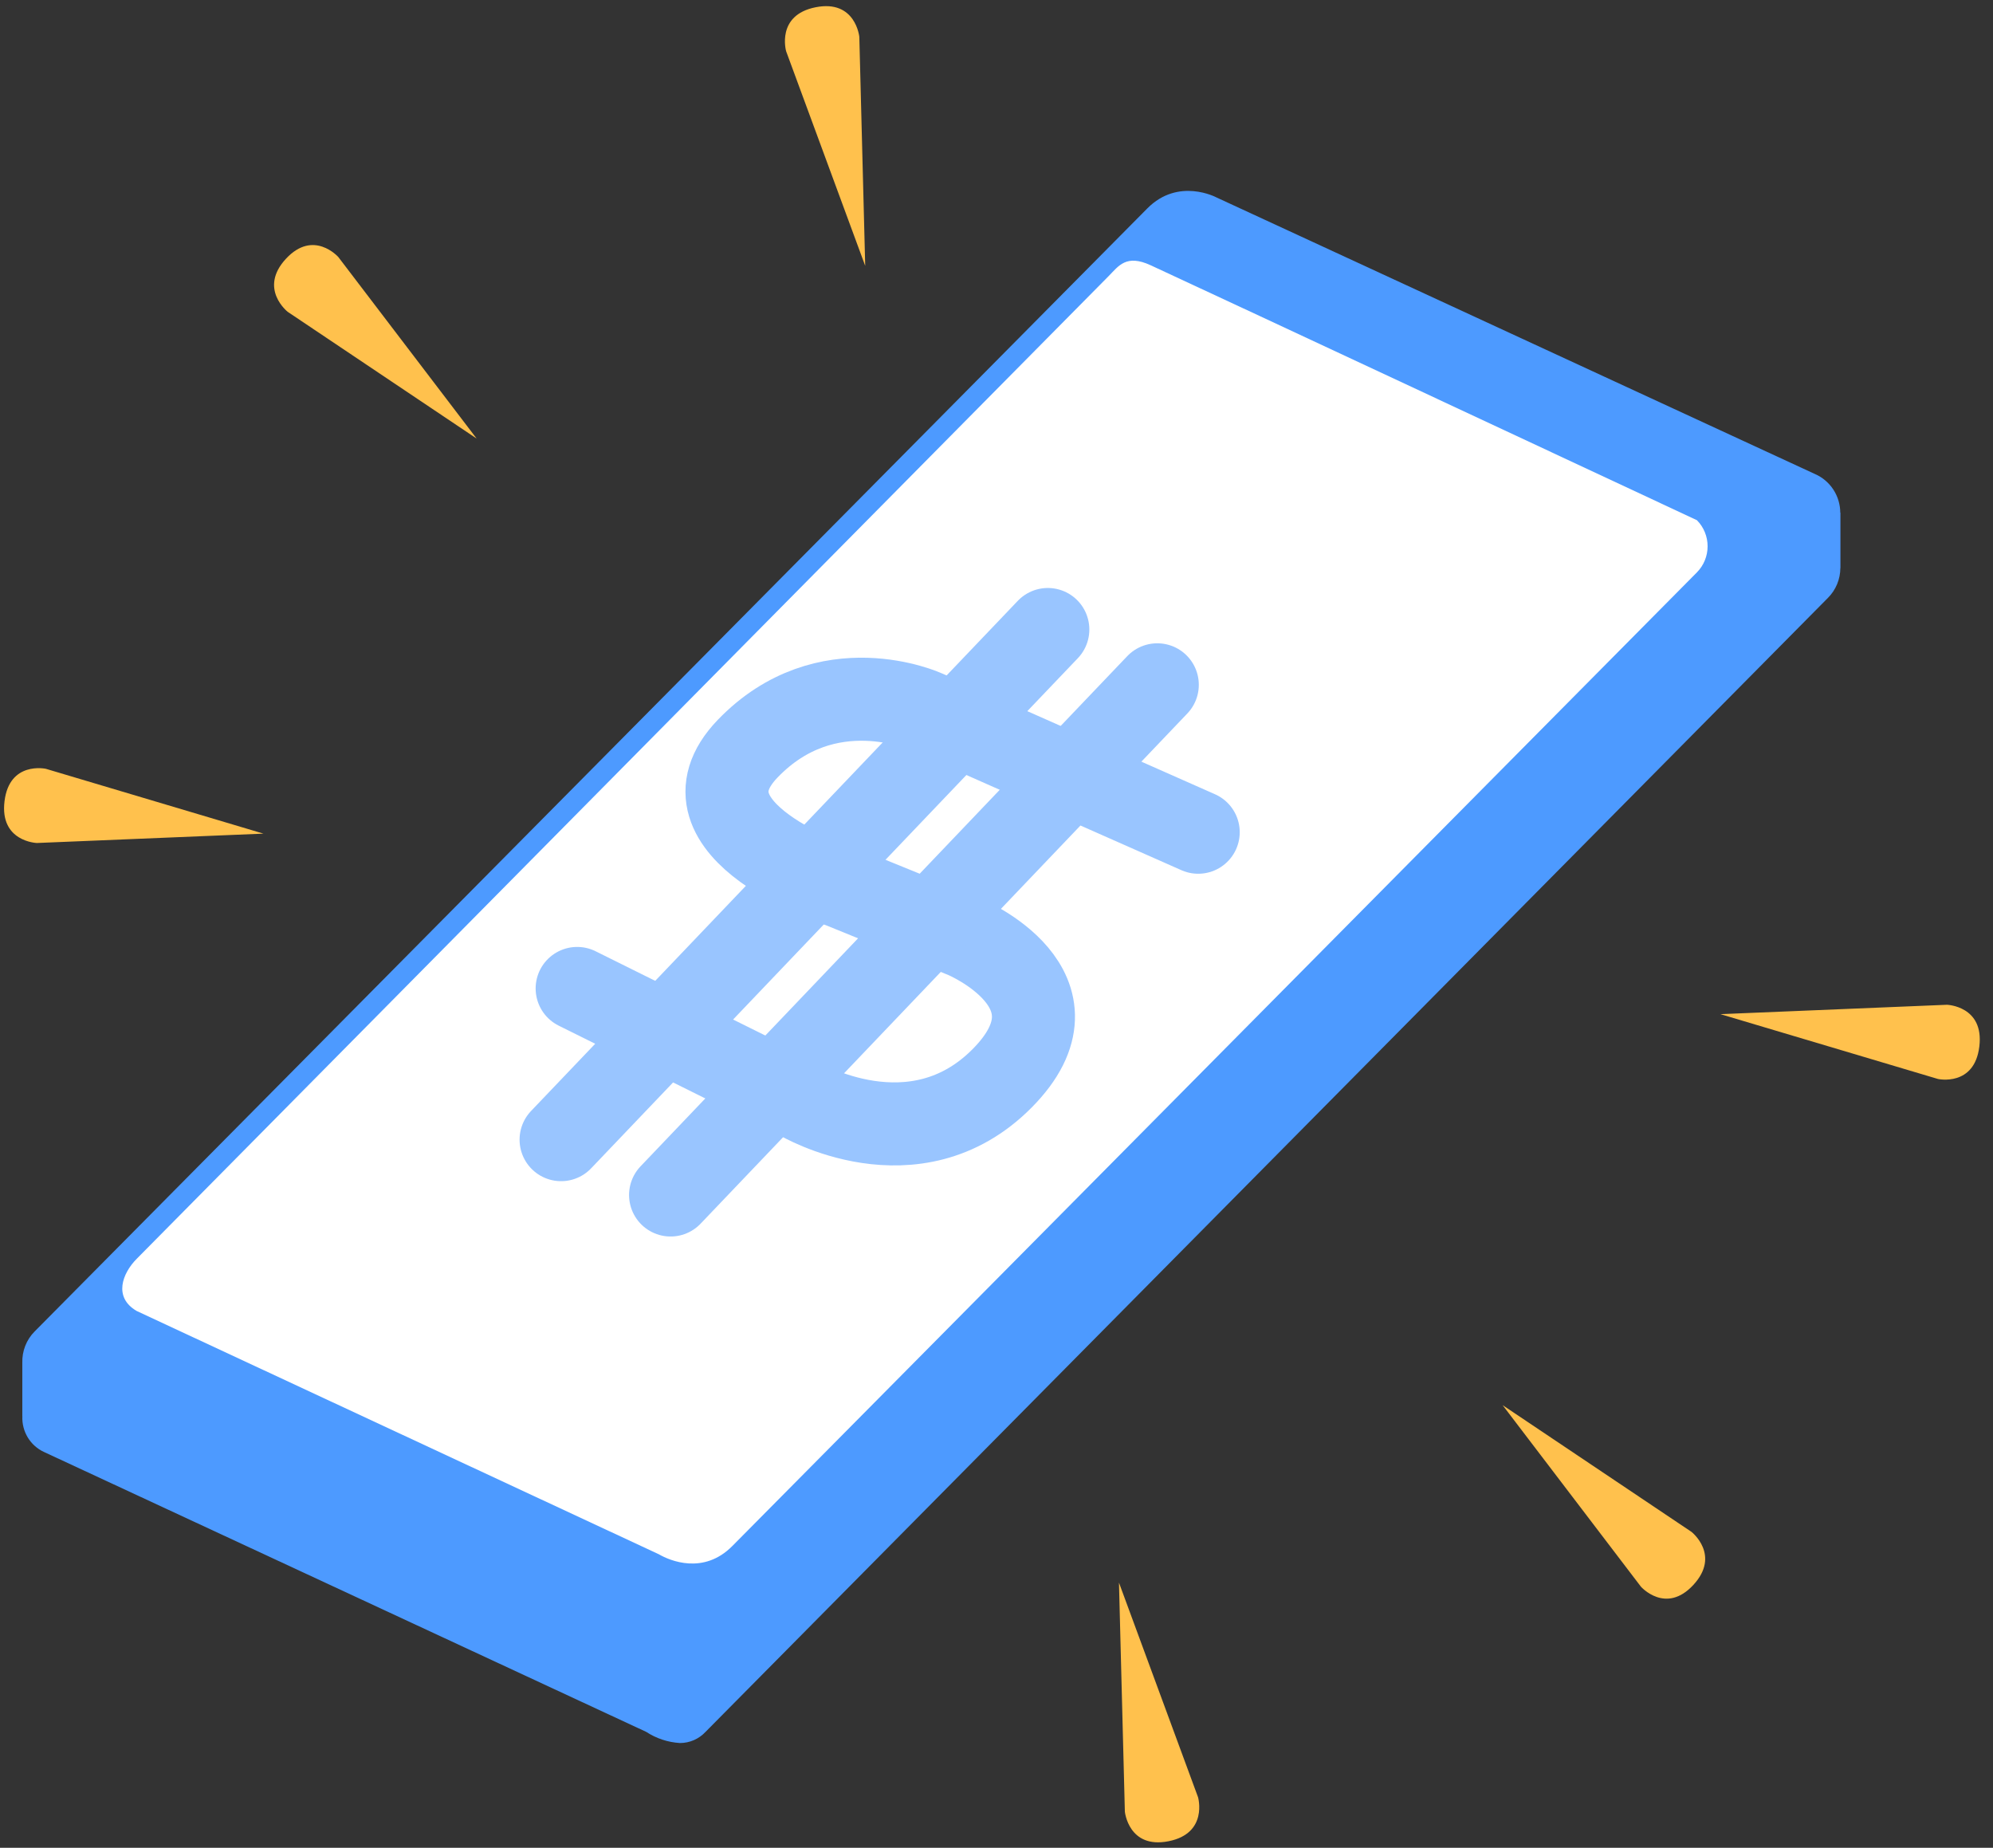
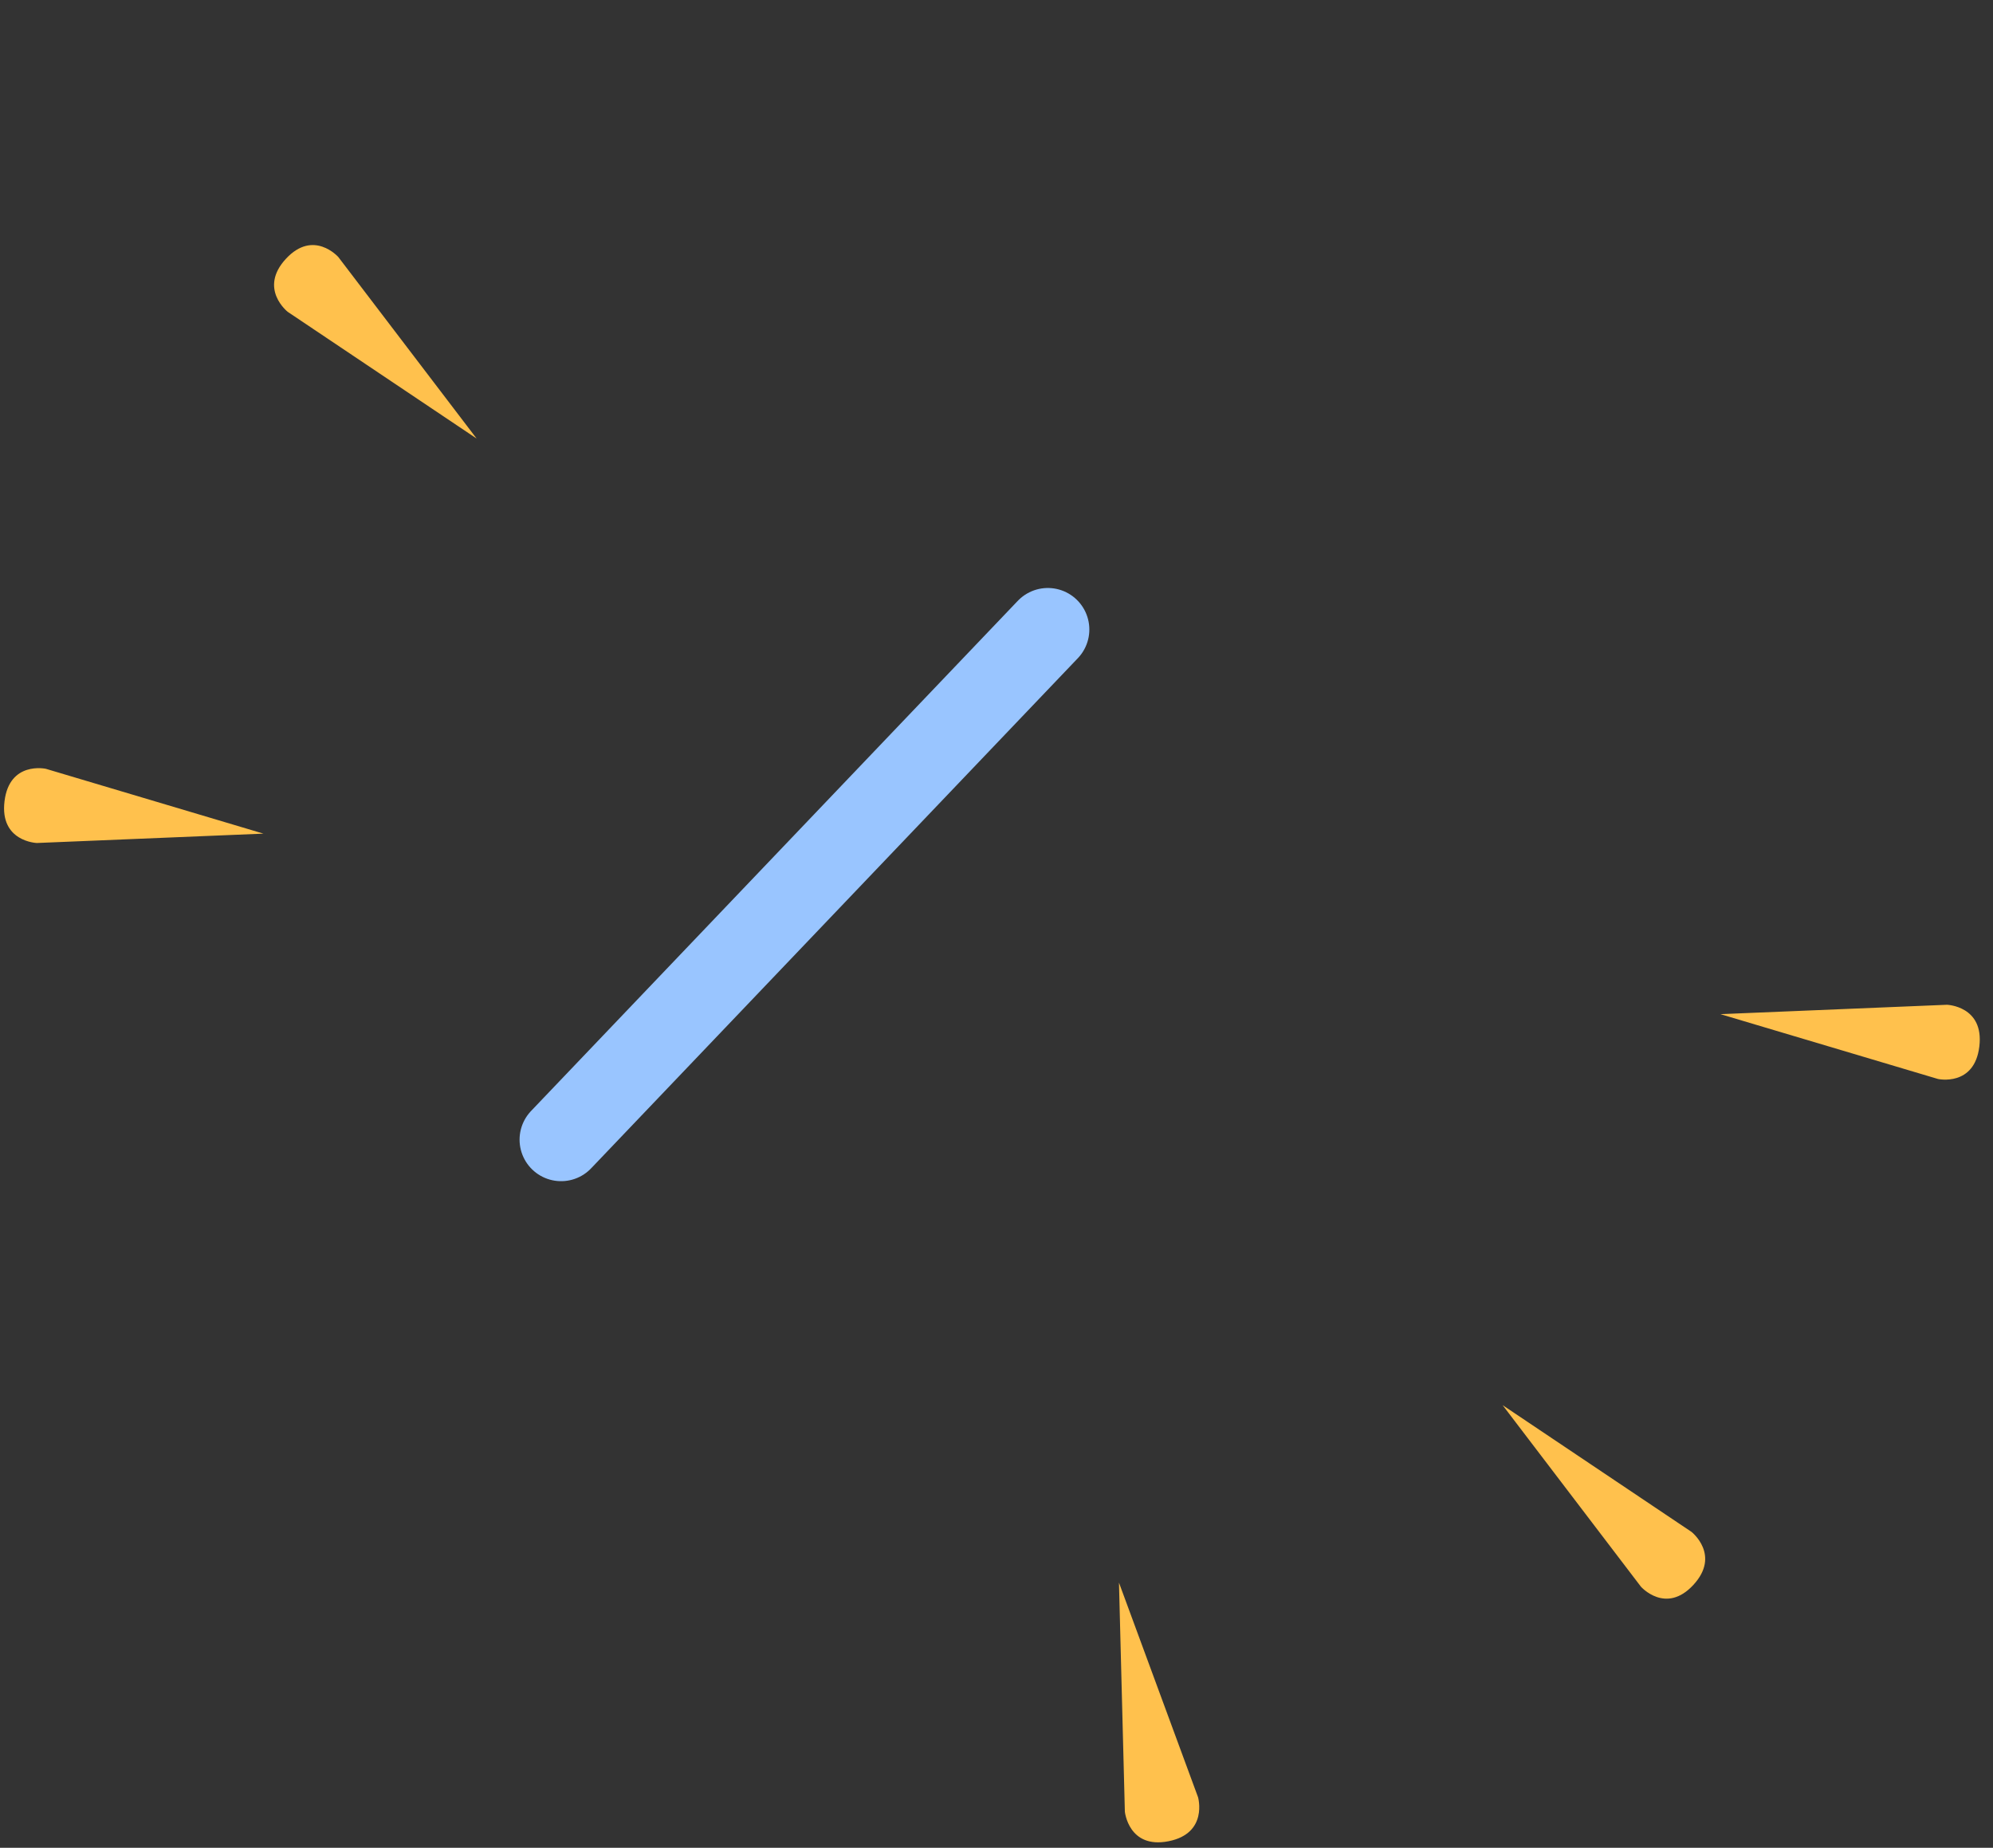
<svg xmlns="http://www.w3.org/2000/svg" width="96" height="89" viewBox="0 0 96 89" fill="none">
  <rect x="0" y="0" width="96" height="89" fill="#333333" stroke="none" />
  <g clip-path="url(#clip0)">
    <path d="M22.959 21.124L13.859 15.02C13.859 15.02 12.441 13.908 13.77 12.468C15.1 11.027 16.296 12.38 16.296 12.38L22.959 21.124Z" fill="#FFC14D" />
-     <path d="M72.379 67.681L79.042 76.426C79.042 76.426 80.239 77.778 81.568 76.338C82.897 74.898 81.479 73.786 81.479 73.786L72.379 67.681Z" fill="#FFC14D" />
+     <path d="M72.379 67.681L79.042 76.426C79.042 76.426 80.239 77.778 81.568 76.338C82.897 74.898 81.479 73.786 81.479 73.786Z" fill="#FFC14D" />
    <path d="M12.69 40.153L1.776 40.604C1.776 40.604 -0.018 40.545 0.217 38.595C0.453 36.645 2.208 37.03 2.208 37.03L12.69 40.153Z" fill="#FFC14D" />
    <path d="M82.87 48.848L93.352 51.971C93.352 51.971 95.107 52.355 95.342 50.405C95.578 48.455 93.783 48.396 93.783 48.396L82.87 48.848Z" fill="#FFC14D" />
-     <path d="M41.676 12.805L37.867 2.469C37.867 2.469 37.367 0.728 39.29 0.349C41.213 -0.031 41.392 1.773 41.392 1.773L41.676 12.805Z" fill="#FFC14D" />
    <path d="M53.899 76.229L54.183 87.261C54.183 87.261 54.362 89.065 56.285 88.686C58.208 88.306 57.708 86.565 57.708 86.565L53.899 76.229Z" fill="#FFC14D" />
-     <path d="M31.126 83.417L2.121 69.937C1.797 69.788 1.524 69.545 1.338 69.238C1.152 68.931 1.061 68.576 1.077 68.216H1.075V65.644C1.066 65.365 1.114 65.087 1.215 64.827C1.317 64.567 1.47 64.331 1.666 64.134L55.264 10.039C56.763 8.525 58.596 9.51 58.596 9.51L87.433 22.836C87.792 22.994 88.097 23.254 88.312 23.584C88.527 23.914 88.642 24.3 88.643 24.695H88.651V27.36H88.647C88.645 27.898 88.432 28.412 88.055 28.792L33.986 83.417C33.827 83.587 33.635 83.723 33.423 83.816C33.21 83.908 32.981 83.956 32.749 83.955C32.171 83.92 31.612 83.735 31.126 83.417Z" fill="#4D9AFF" />
-     <path d="M55.429 12.778C58.093 14.006 81.738 25.056 81.738 25.056C82.068 25.39 82.253 25.841 82.253 26.312C82.253 26.784 82.068 27.235 81.738 27.569L35.275 74.466C33.893 75.862 32.269 75.175 31.733 74.862L6.584 63.145C5.446 62.482 5.897 61.327 6.584 60.633L53.408 13.292C53.883 12.811 54.246 12.23 55.429 12.778Z" fill="white" />
-     <path d="M57.716 40.085L44.581 34.271C44.581 34.271 39.825 32.104 36.017 36.058C32.209 40.013 40.51 42.701 40.51 42.701L46.459 45.121C46.459 45.121 52.511 47.655 48.276 51.934C44.041 56.213 38.522 52.933 38.522 52.933L27.801 47.61" stroke="#99C5FF" stroke-width="4" stroke-linecap="round" />
    <path d="M27.027 54.893L50.472 30.321" stroke="#99C5FF" stroke-width="4" stroke-linecap="round" />
-     <path d="M32.301 57.558L55.745 32.985" stroke="#99C5FF" stroke-width="4" stroke-linecap="round" />
  </g>
  <defs>
    <clipPath id="clip0">
      <rect width="95.558" height="89" fill="white" />
    </clipPath>
  </defs>
</svg>